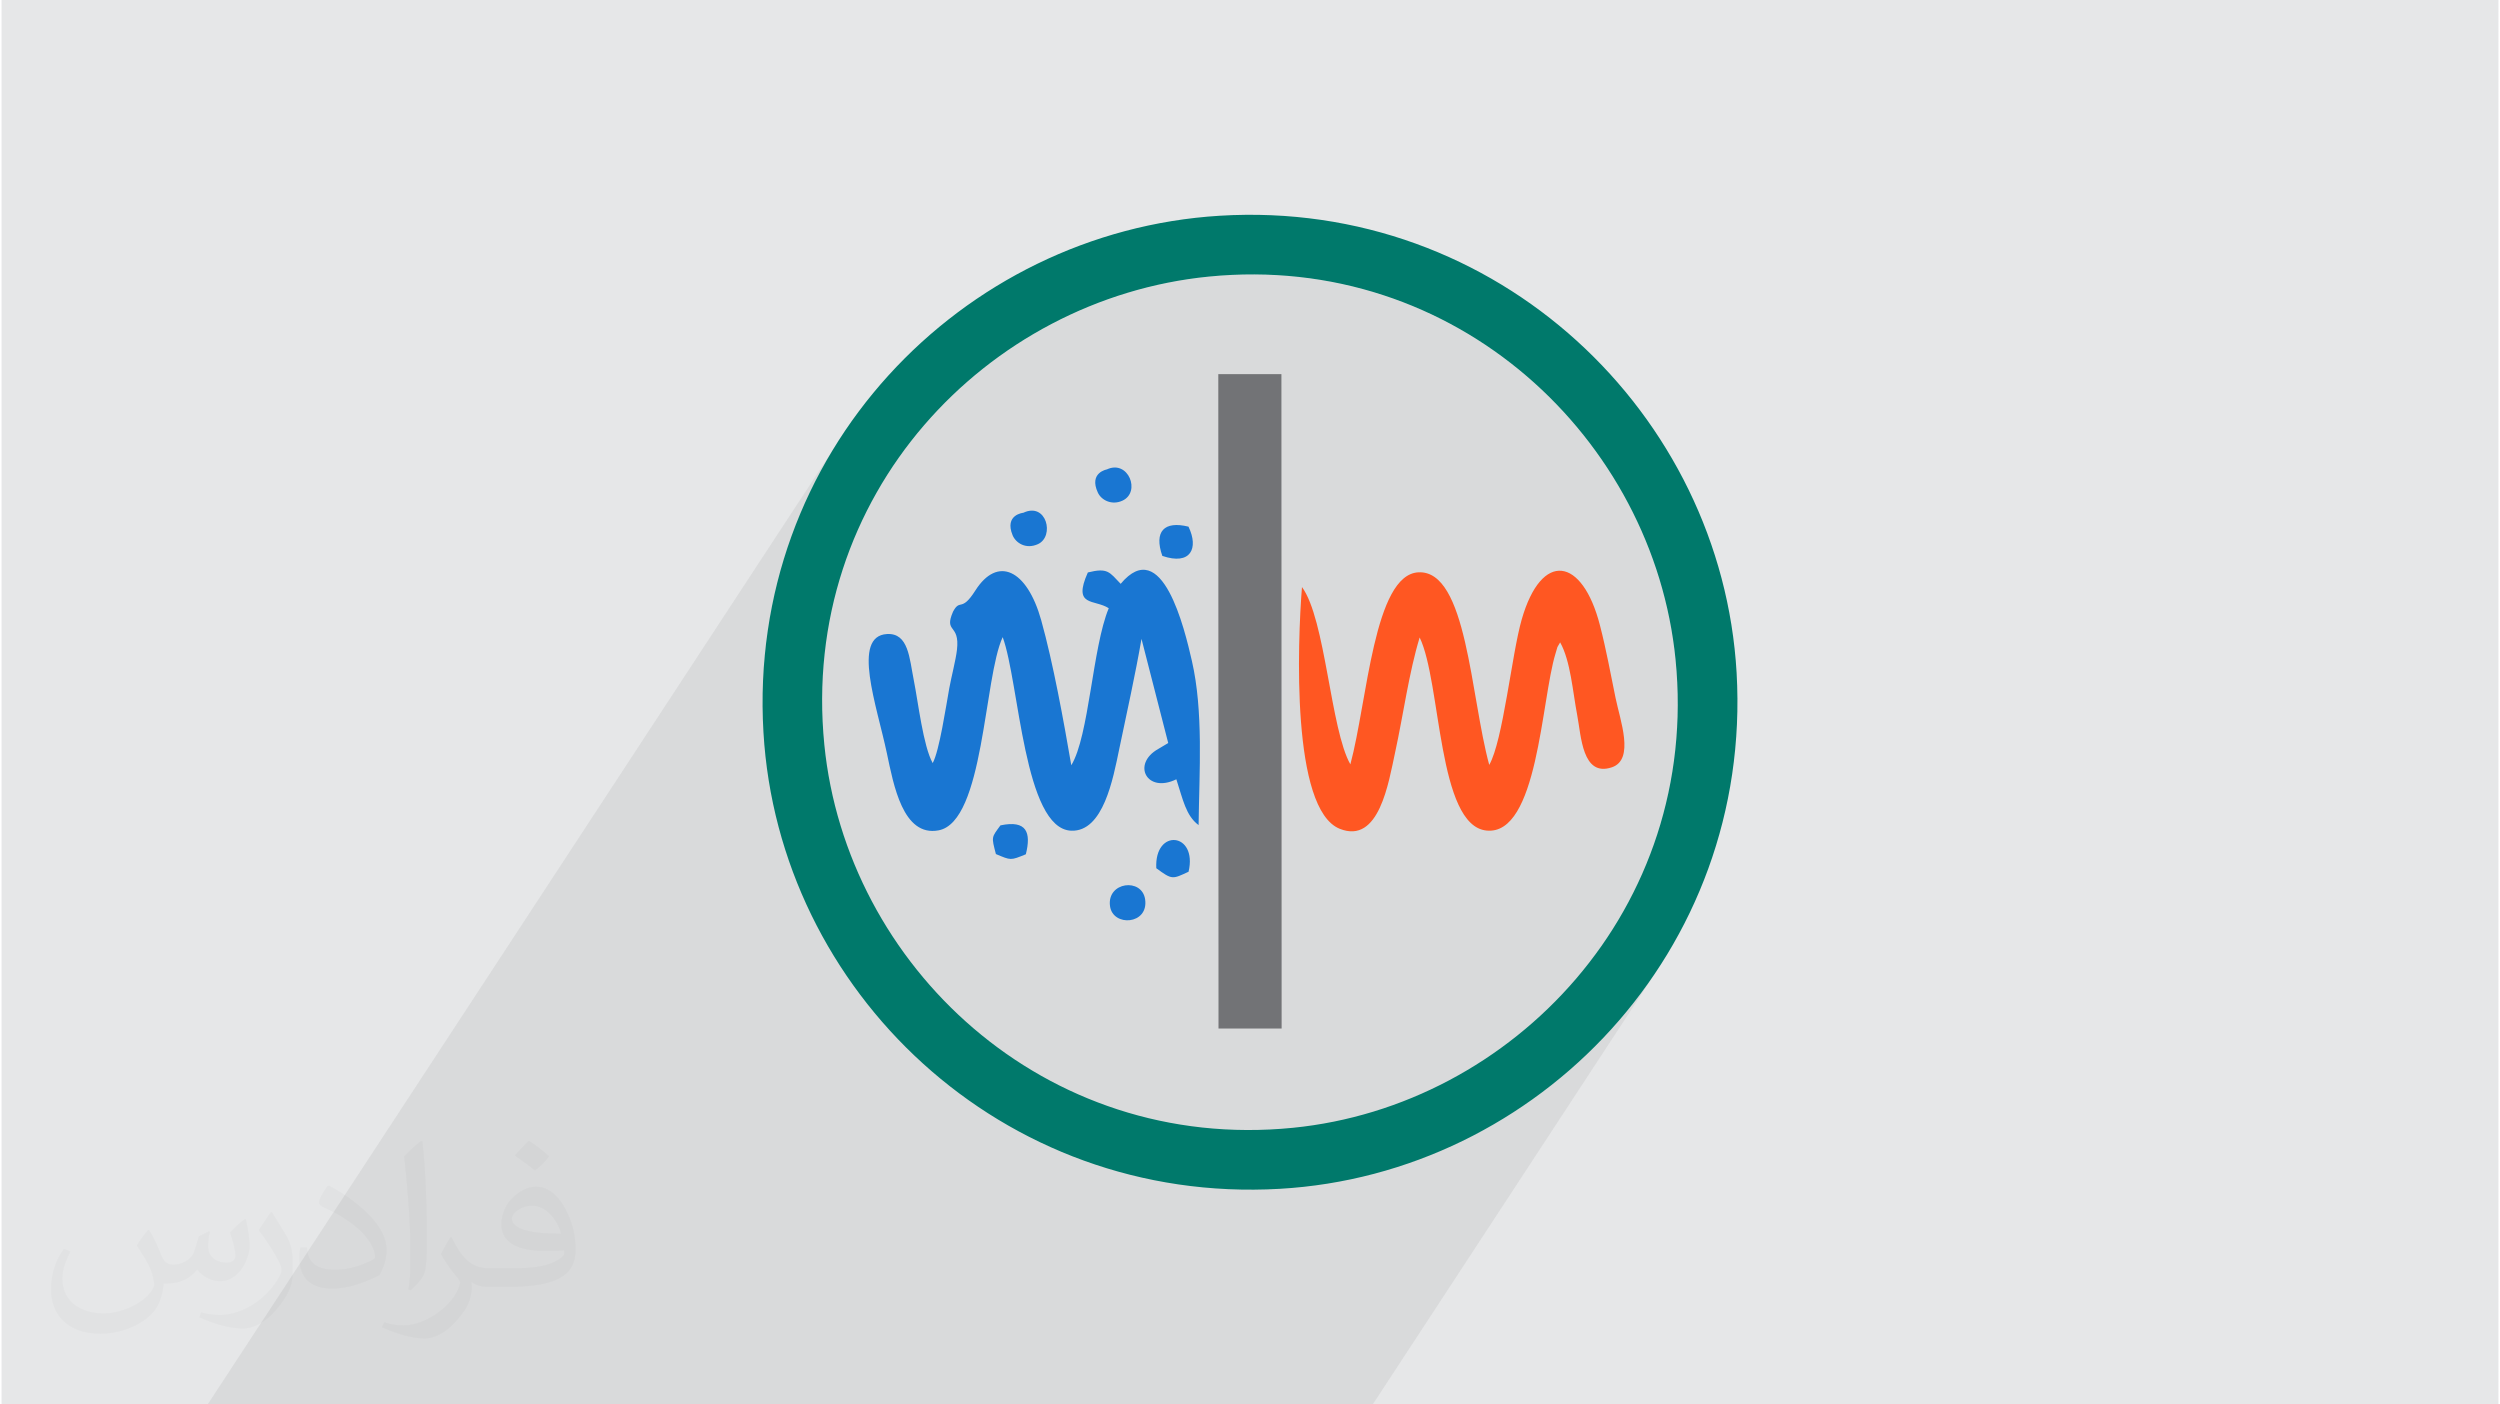
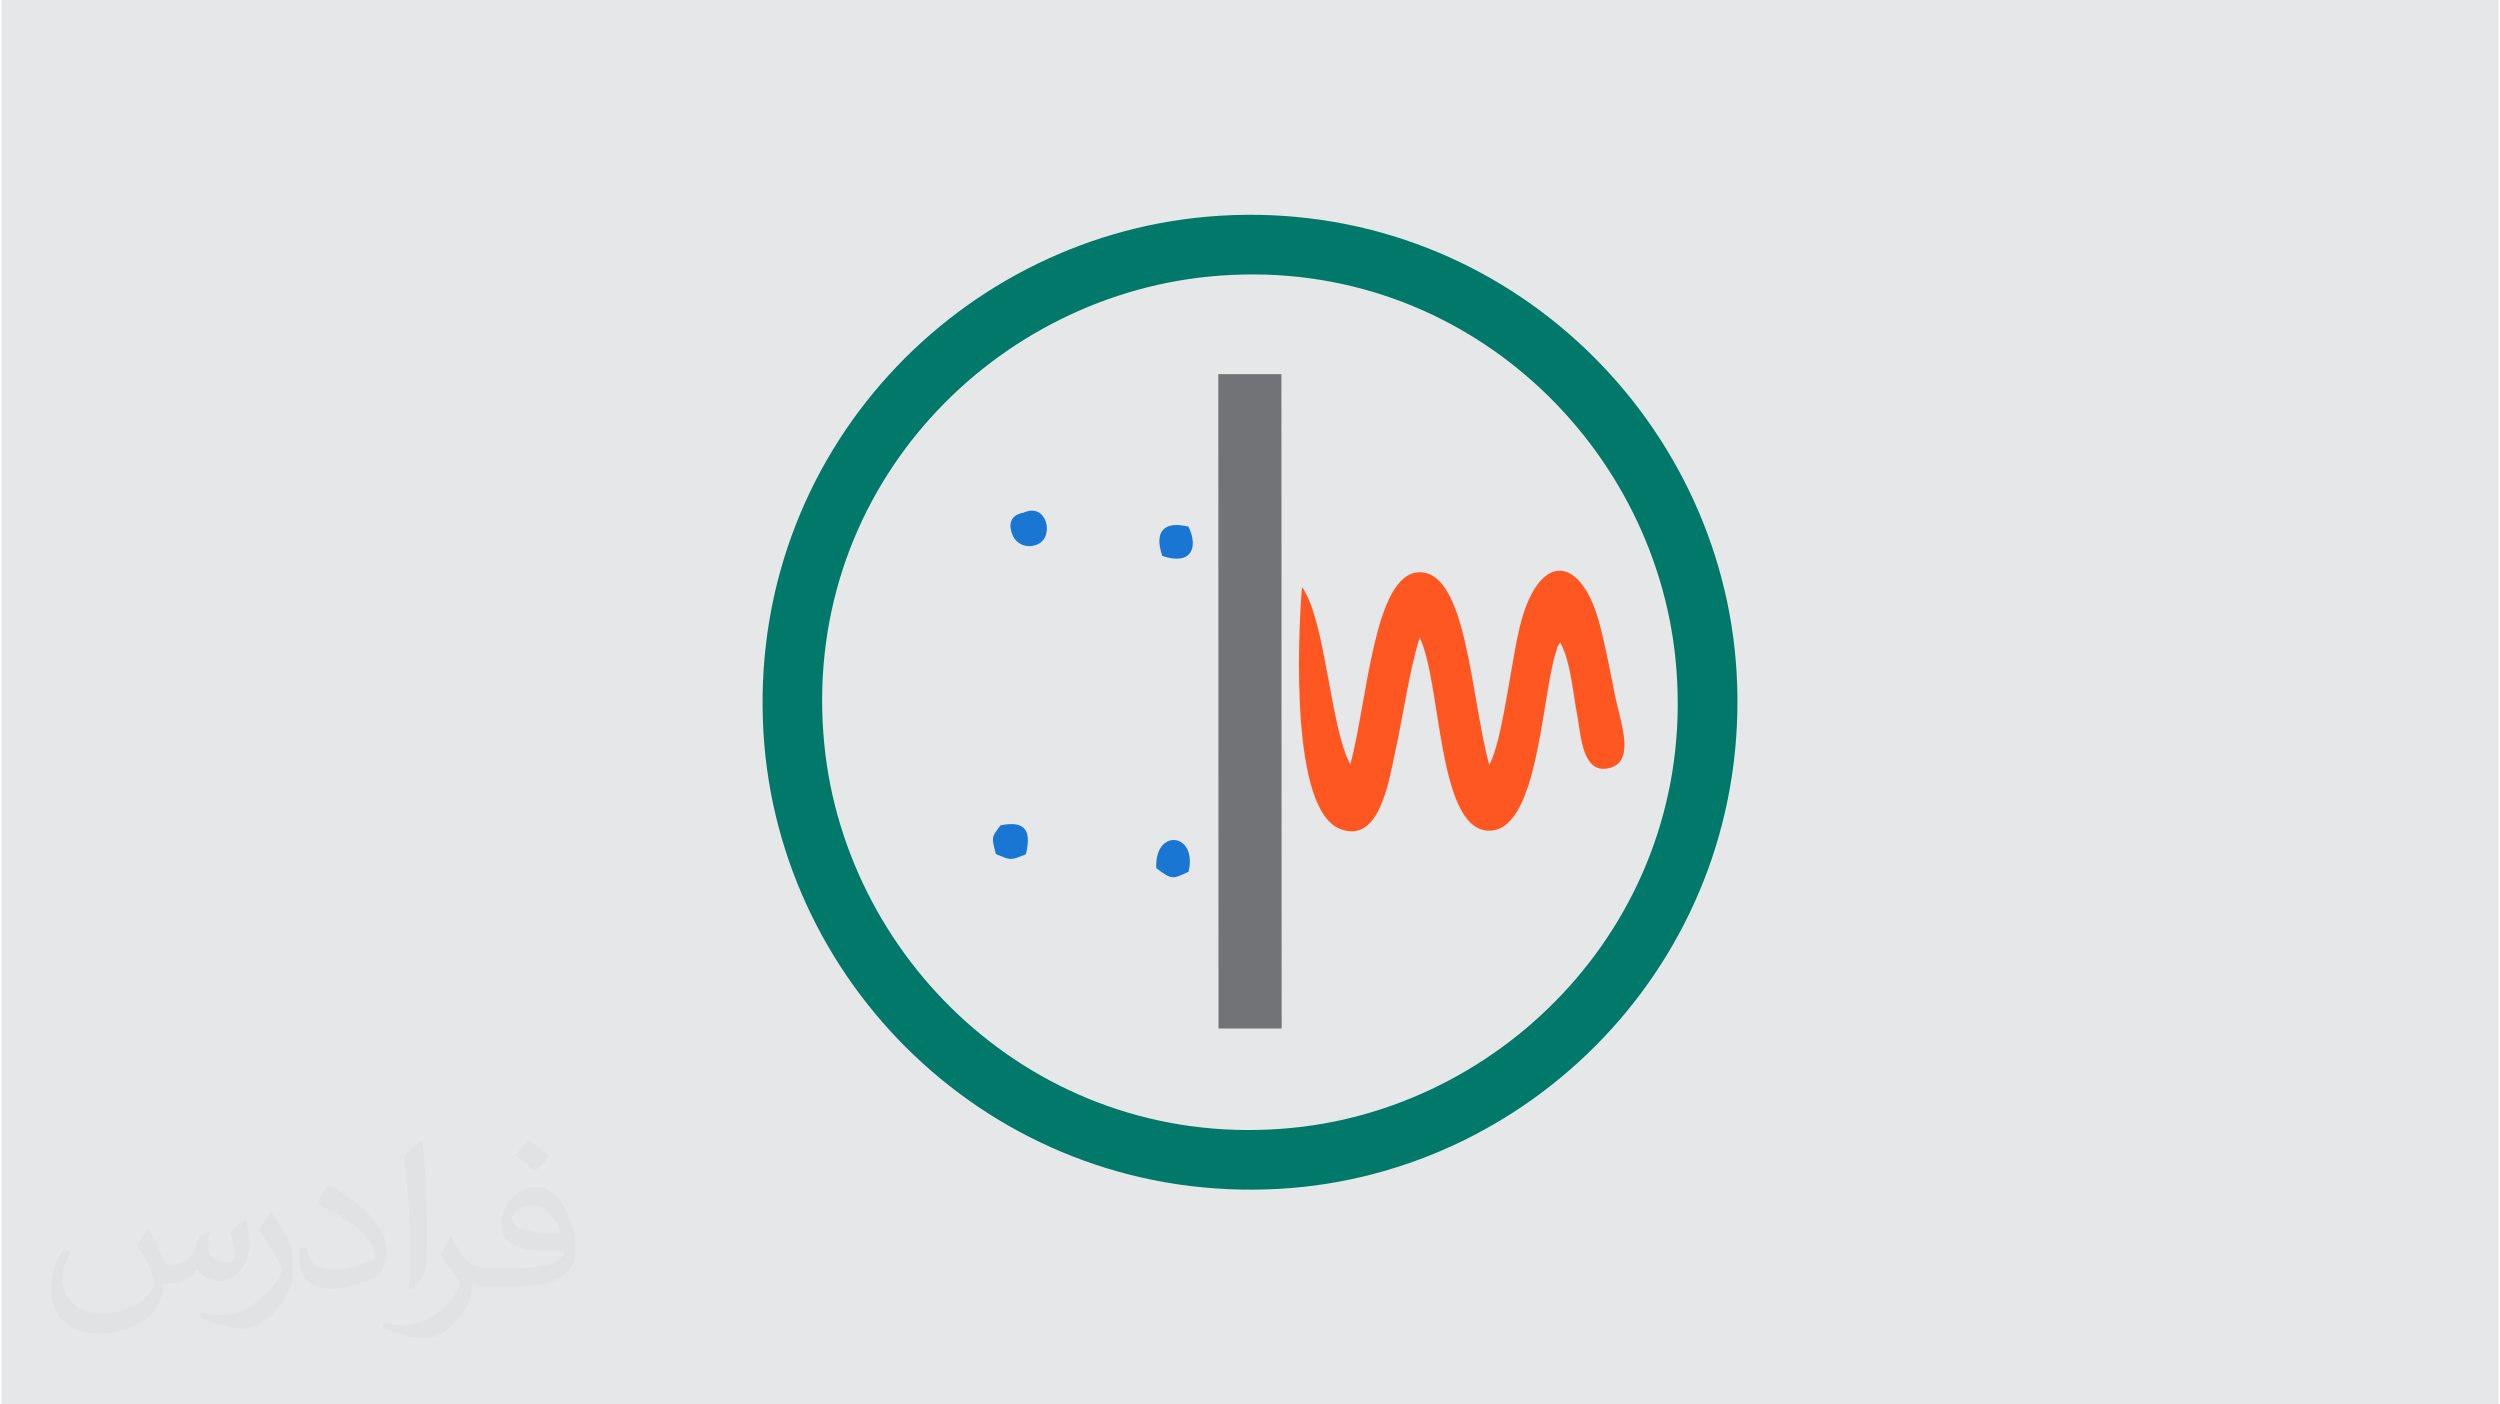
<svg xmlns="http://www.w3.org/2000/svg" xml:space="preserve" width="356px" height="200px" version="1.0" shape-rendering="geometricPrecision" text-rendering="geometricPrecision" image-rendering="optimizeQuality" fill-rule="evenodd" clip-rule="evenodd" viewBox="0 0 35600 20025">
  <g id="Layer_x0020_1">
    <g id="_2769677017040">
      <path fill="#E6E7E8" d="M0 0l35600 0 0 20025 -35600 0 0 -20025z" />
      <path fill="#373435" fill-opacity="0.031" d="M2102 17538c67,103 111,202 155,311 31,64 48,183 198,183 44,0 107,-14 163,-45 63,-33 111,-82 135,-159l61 -201 145 -72 10 10c-19,76 -24,148 -24,206 0,169 145,233 262,233 68,0 128,-33 128,-95 0,-81 -34,-216 -78,-338 68,-68 136,-136 214,-191l12 6c34,144 53,286 53,381 0,92 -41,195 -75,263 -70,132 -194,237 -344,237 -114,0 -240,-57 -327,-163l-5 0c-83,101 -209,194 -412,194l-63 0c-10,134 -39,229 -82,313 -122,237 -480,404 -817,404 -470,0 -705,-272 -705,-632 0,-223 72,-431 184,-577l92 37c-70,134 -116,261 -116,385 0,338 274,499 591,499 293,0 657,-188 722,-404 -24,-237 -114,-348 -250,-565 42,-72 95,-144 160,-220l13 0 0 0zm5414 -1273c99,62 196,136 290,221 -53,74 -118,142 -201,201 -94,-76 -189,-142 -286,-212 66,-74 131,-146 197,-210zm51 925c-160,0 -291,105 -291,183 0,167 320,219 702,217 -48,-196 -215,-400 -411,-400zm-359 894c208,0 390,-6 528,-41 155,-39 286,-118 286,-171 0,-15 0,-31 -5,-46 -87,9 -186,9 -274,9 -281,0 -496,-64 -581,-223 -22,-43 -36,-93 -36,-148 0,-153 65,-303 181,-406 97,-84 204,-138 313,-138 196,0 354,159 463,408 60,136 101,292 101,490 0,132 -36,243 -118,326 -153,148 -434,204 -865,204l-197 0 0 0 -51 0c-106,0 -184,-19 -244,-66l-10 0c2,24 5,49 5,72 0,97 -32,220 -97,319 -192,286 -400,410 -579,410 -182,0 -405,-70 -606,-161l36 -70c66,27 155,45 279,45 325,0 751,-313 804,-617 -12,-25 -33,-58 -65,-93 -94,-113 -155,-208 -211,-307 49,-95 92,-171 134,-239l16 -2c139,282 265,445 546,445l43 0 0 0 204 0 0 0zm-1406 299c24,-130 26,-276 26,-412l0 -202c0,-377 -48,-925 -87,-1281 68,-75 163,-161 238,-219l21 6c51,449 64,971 64,1450 0,126 -5,250 -17,340 -8,114 -73,200 -214,332l-31 -14 0 0zm-1447 -596c7,177 94,317 397,317 189,0 349,-49 526,-133 31,-15 48,-33 48,-50 0,-111 -84,-257 -228,-391 -138,-126 -322,-237 -494,-311 -58,-25 -77,-52 -77,-76 0,-52 68,-159 123,-235l20 -2c196,103 416,255 579,426 148,157 240,315 240,488 0,128 -39,250 -102,361 -216,109 -446,191 -674,191 -276,0 -465,-129 -465,-434 0,-33 0,-85 12,-151l95 0 0 0zm-500 -502l172 278c63,103 121,214 121,391l0 227c0,183 -117,379 -306,572 -147,132 -278,188 -399,188 -180,0 -386,-56 -623,-159l26 -70c76,21 163,37 270,37 341,-2 690,-251 850,-556 19,-35 27,-68 27,-91 0,-35 -20,-74 -34,-109 -87,-165 -184,-315 -291,-453 56,-88 111,-173 172,-257l15 2 0 0z" />
-       <path fill="#373435" fill-opacity="0.078" d="M14248 20025l96 0 397 0 365 0 132 0 576 0 213 0 43 0 140 0 699 0 101 0 58 0 1462 0 1019 0 4019 -6136 -195 273 -206 263 -219 253 -230 241 -241 230 -251 218 -261 207 -271 193 -280 180 -289 168 -52 26 1737 -2651 164 -246 151 -253 140 -262 127 -270 114 -277 100 -285 87 -291 72 -298 57 -304 42 -310 26 -316 9 -321 -7 -326 -25 -330 -36 -293 -51 -289 -65 -286 -79 -282 -92 -277 -105 -272 -117 -266 -130 -261 -142 -254 -154 -247 -165 -239 -176 -232 -187 -224 -197 -214 -208 -205 -217 -196 -226 -185 -236 -175 -245 -163 -253 -152 -261 -140 -269 -127 -276 -114 -284 -101 -290 -87 -297 -72 -303 -57 -309 -42 -315 -26 -320 -10 -324 7 -329 24 -295 37 -291 51 -288 65 -283 78 -278 92 -274 105 -268 117 -261 130 -255 141 -248 154 -241 165 -233 176 -224 186 -215 197 -206 208 -196 217 -186 227 -175 235 -164 245 -1754 2678 7 -102 43 -353 60 -348 77 -341 93 -333 109 -327 124 -318 139 -310 154 -301 167 -292 -8909 13602 1009 0 639 0 714 0 842 0 18 0 2 0 135 0 245 0 32 0 102 0 66 0 36 0 47 0 122 0 160 0 9 0 170 0 255 0 40 0 137 0 8 0 272 0 139 0 214 0 42 0 233 0 201 0 166 0 44 0 66 0 180 0 183 0 427 0 231 0 188 0 145 0 451 0 4 0 156 0 81 0 179 0 128 0 201 0 18 0 274 0 300 0 807 0 197 0 451 0 137 0 249 0 158 0z" />
      <g>
        <path fill="#00796B" d="M17209 3944c3535,-352 6345,2320 6658,5457 355,3547 -2314,6366 -5456,6679 -3549,354 -6367,-2316 -6680,-5461 -354,-3564 2320,-6360 5478,-6675zm-6346 6498c216,3687 3396,6736 7361,6508 3685,-212 6742,-3394 6514,-7358 -212,-3686 -3404,-6759 -7370,-6516 -3684,226 -6739,3387 -6505,7366z" />
-         <path fill="#1976D2" d="M17067 11764c10,-771 70,-1617 -95,-2339 -105,-460 -425,-1806 -1016,-1101 -161,-167 -182,-233 -468,-162 -222,497 94,377 298,510 -233,560 -279,1820 -534,2239 -109,-635 -259,-1459 -429,-2068 -203,-726 -623,-922 -940,-422 -201,317 -214,106 -317,300 -135,310 100,164 56,543 -16,144 -82,395 -110,551 -46,253 -141,892 -236,1065 -135,-240 -207,-869 -270,-1184 -62,-309 -74,-674 -382,-656 -506,30 -145,1018 -1,1701 95,448 228,1194 737,1098 650,-122 644,-2178 914,-2755 237,645 302,2734 977,2760 458,18 597,-742 685,-1166 107,-512 231,-1070 317,-1569l381 1485 -143 85c-380,214 -164,639 259,432 92,281 135,519 317,653z" />
        <path fill="#FF5722" d="M18541 8370c-63,792 -155,3170 539,3447 562,225 696,-661 790,-1094 116,-532 197,-1137 349,-1634 309,640 254,2684 954,2753 732,74 779,-1864 983,-2524 40,-131 9,-58 66,-159 149,266 179,702 243,1036 57,294 70,889 495,745 328,-111 116,-674 52,-989 -72,-350 -131,-681 -223,-1037 -250,-971 -831,-1069 -1115,-82 -144,503 -266,1729 -463,2074 -268,-979 -317,-2778 -1008,-2746 -636,29 -729,1835 -972,2738 -283,-495 -354,-2072 -690,-2528z" />
        <path fill="#727376" d="M17351 14665l900 0 -3 -9331 -900 0 3 9331z" />
        <path fill="#1976D2" d="M14568 7311c-1,0 -273,26 -153,320 44,108 188,206 362,127 241,-111 123,-604 -209,-447z" />
        <path fill="#1976D2" d="M14242 11768c-129,176 -130,158 -65,409 217,91 206,93 427,3 77,-308 16,-492 -362,-412z" />
-         <path fill="#1976D2" d="M15804 12919c40,299 552,267 501,-95 -45,-314 -548,-251 -501,95z" />
-         <path fill="#1976D2" d="M15759 6693c0,0 -261,45 -128,331 51,110 201,183 349,115 269,-122 85,-590 -221,-446z" />
        <path fill="#1976D2" d="M16924 12429c133,-562 -490,-625 -460,-50 228,168 229,157 460,50z" />
        <path fill="#1976D2" d="M16550 7926c404,139 522,-108 373,-417 -347,-86 -495,68 -373,417z" />
      </g>
    </g>
  </g>
</svg>